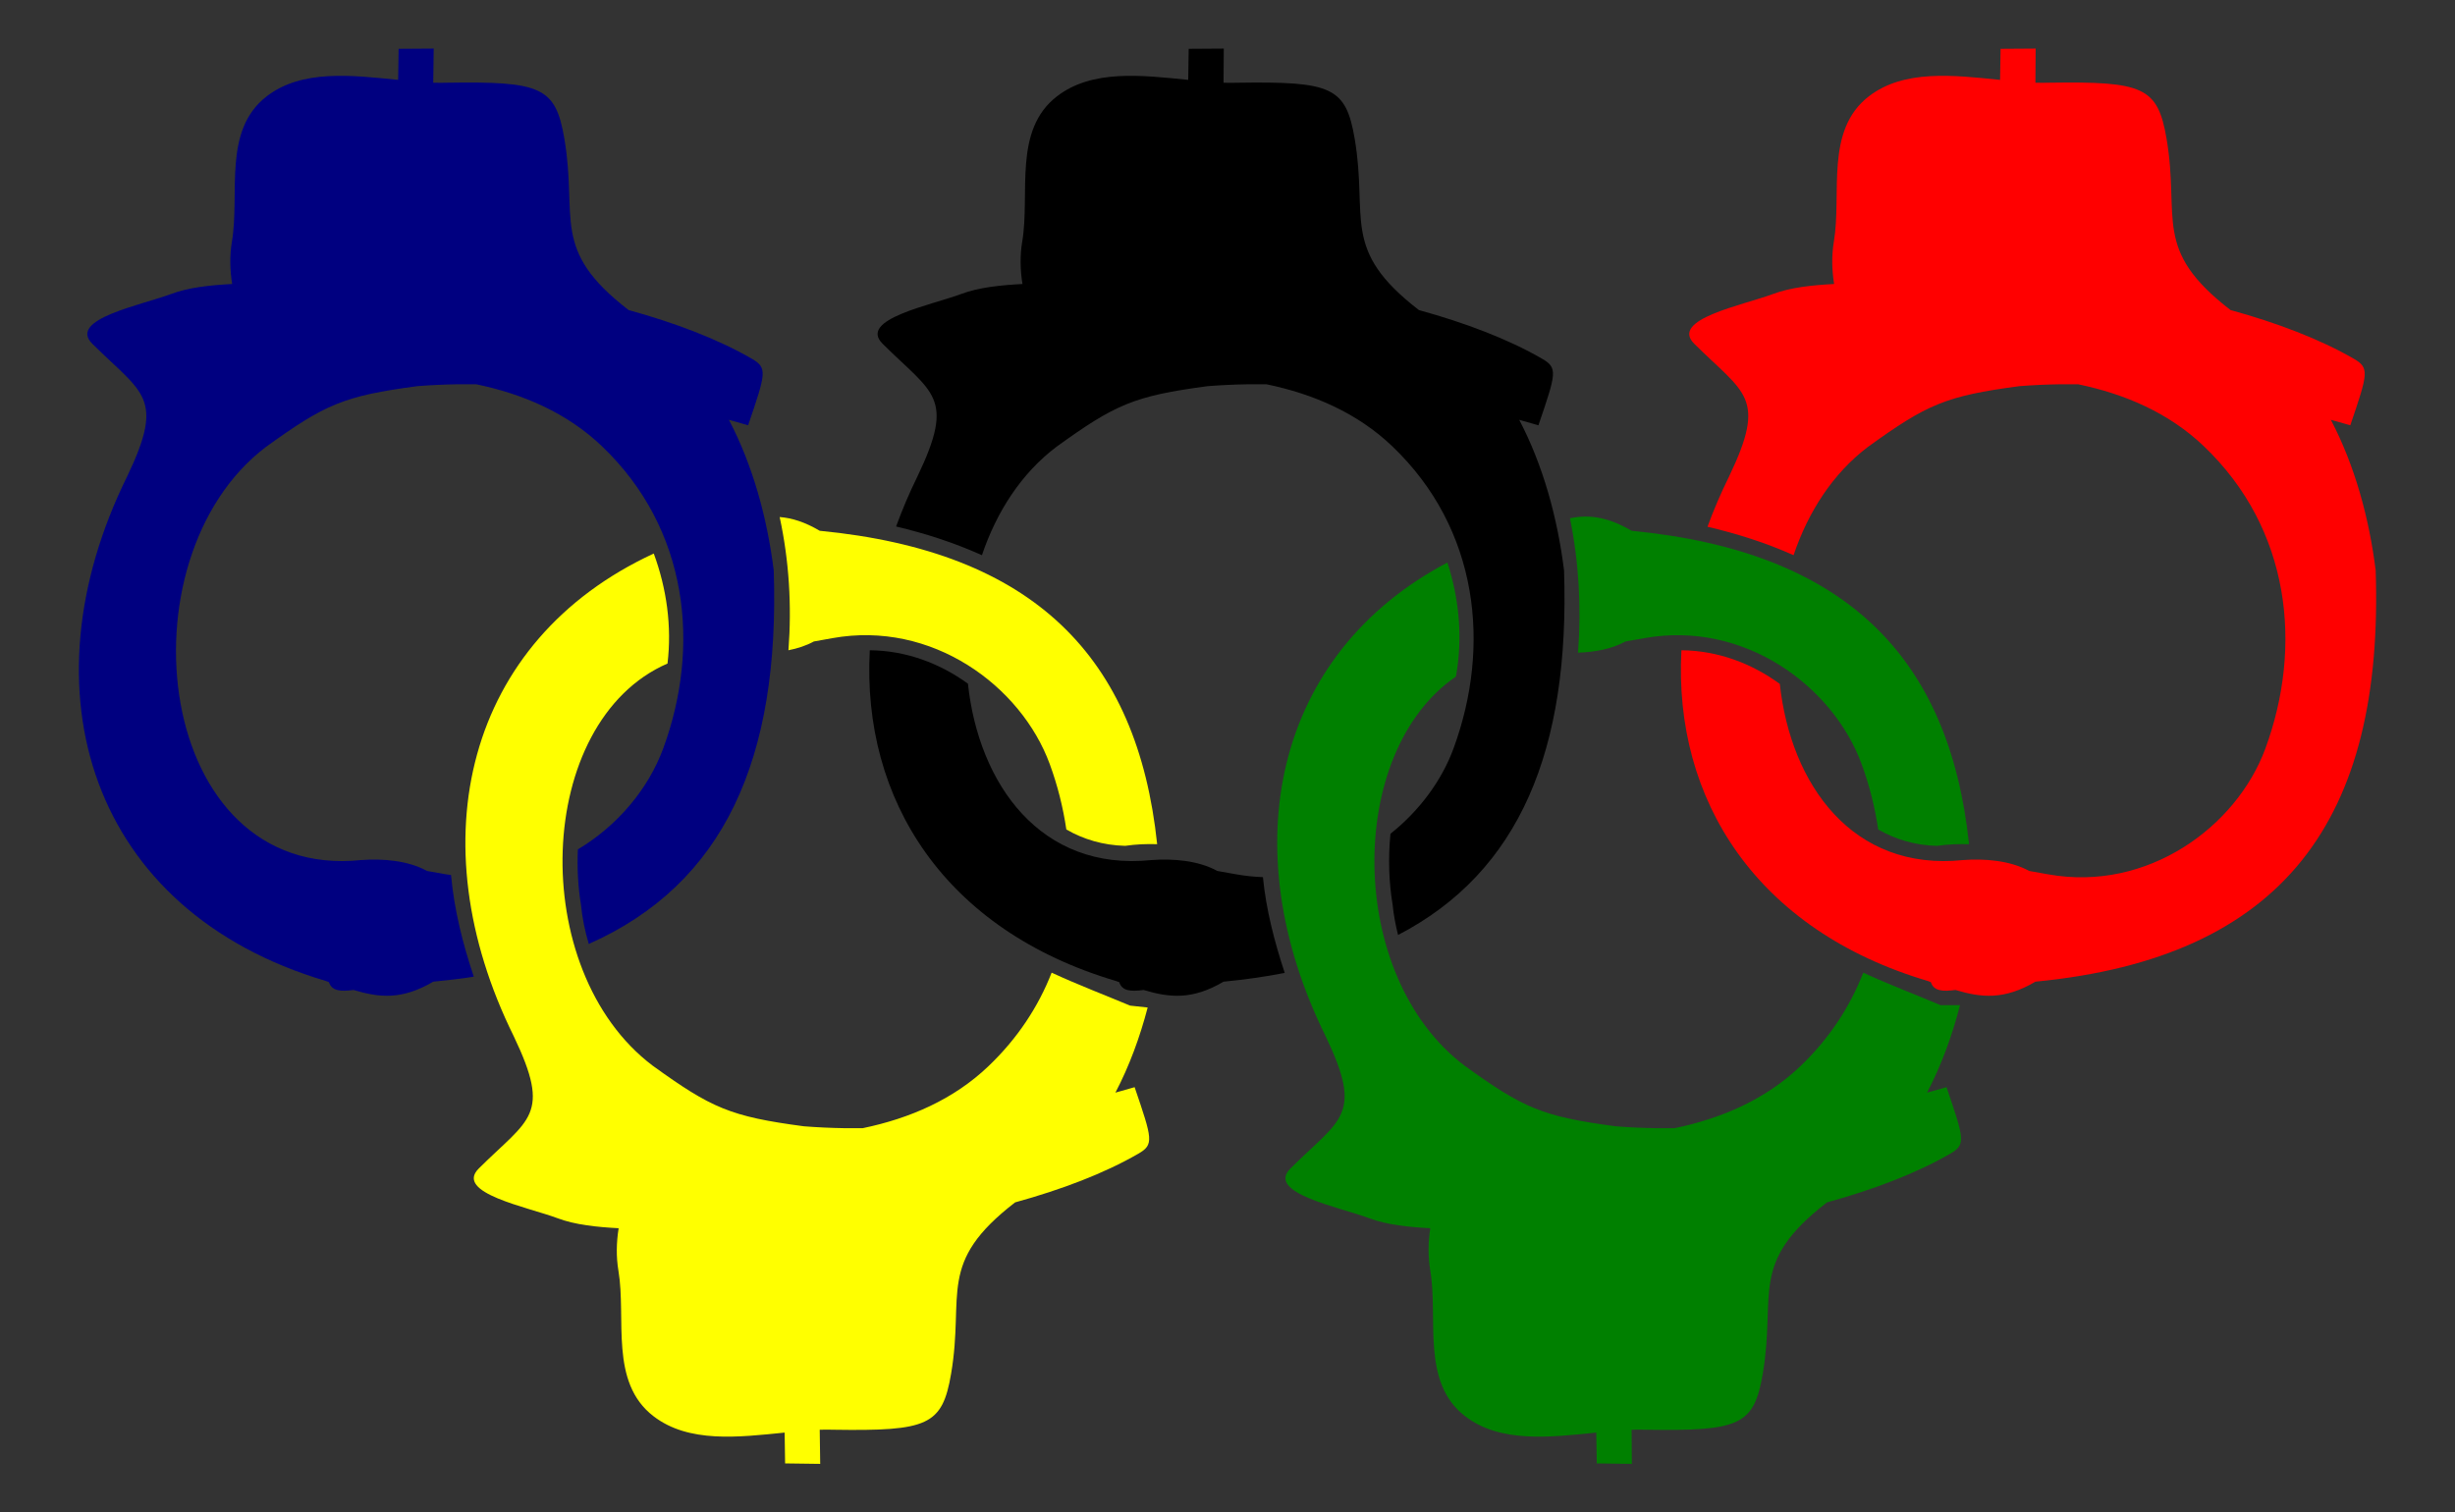
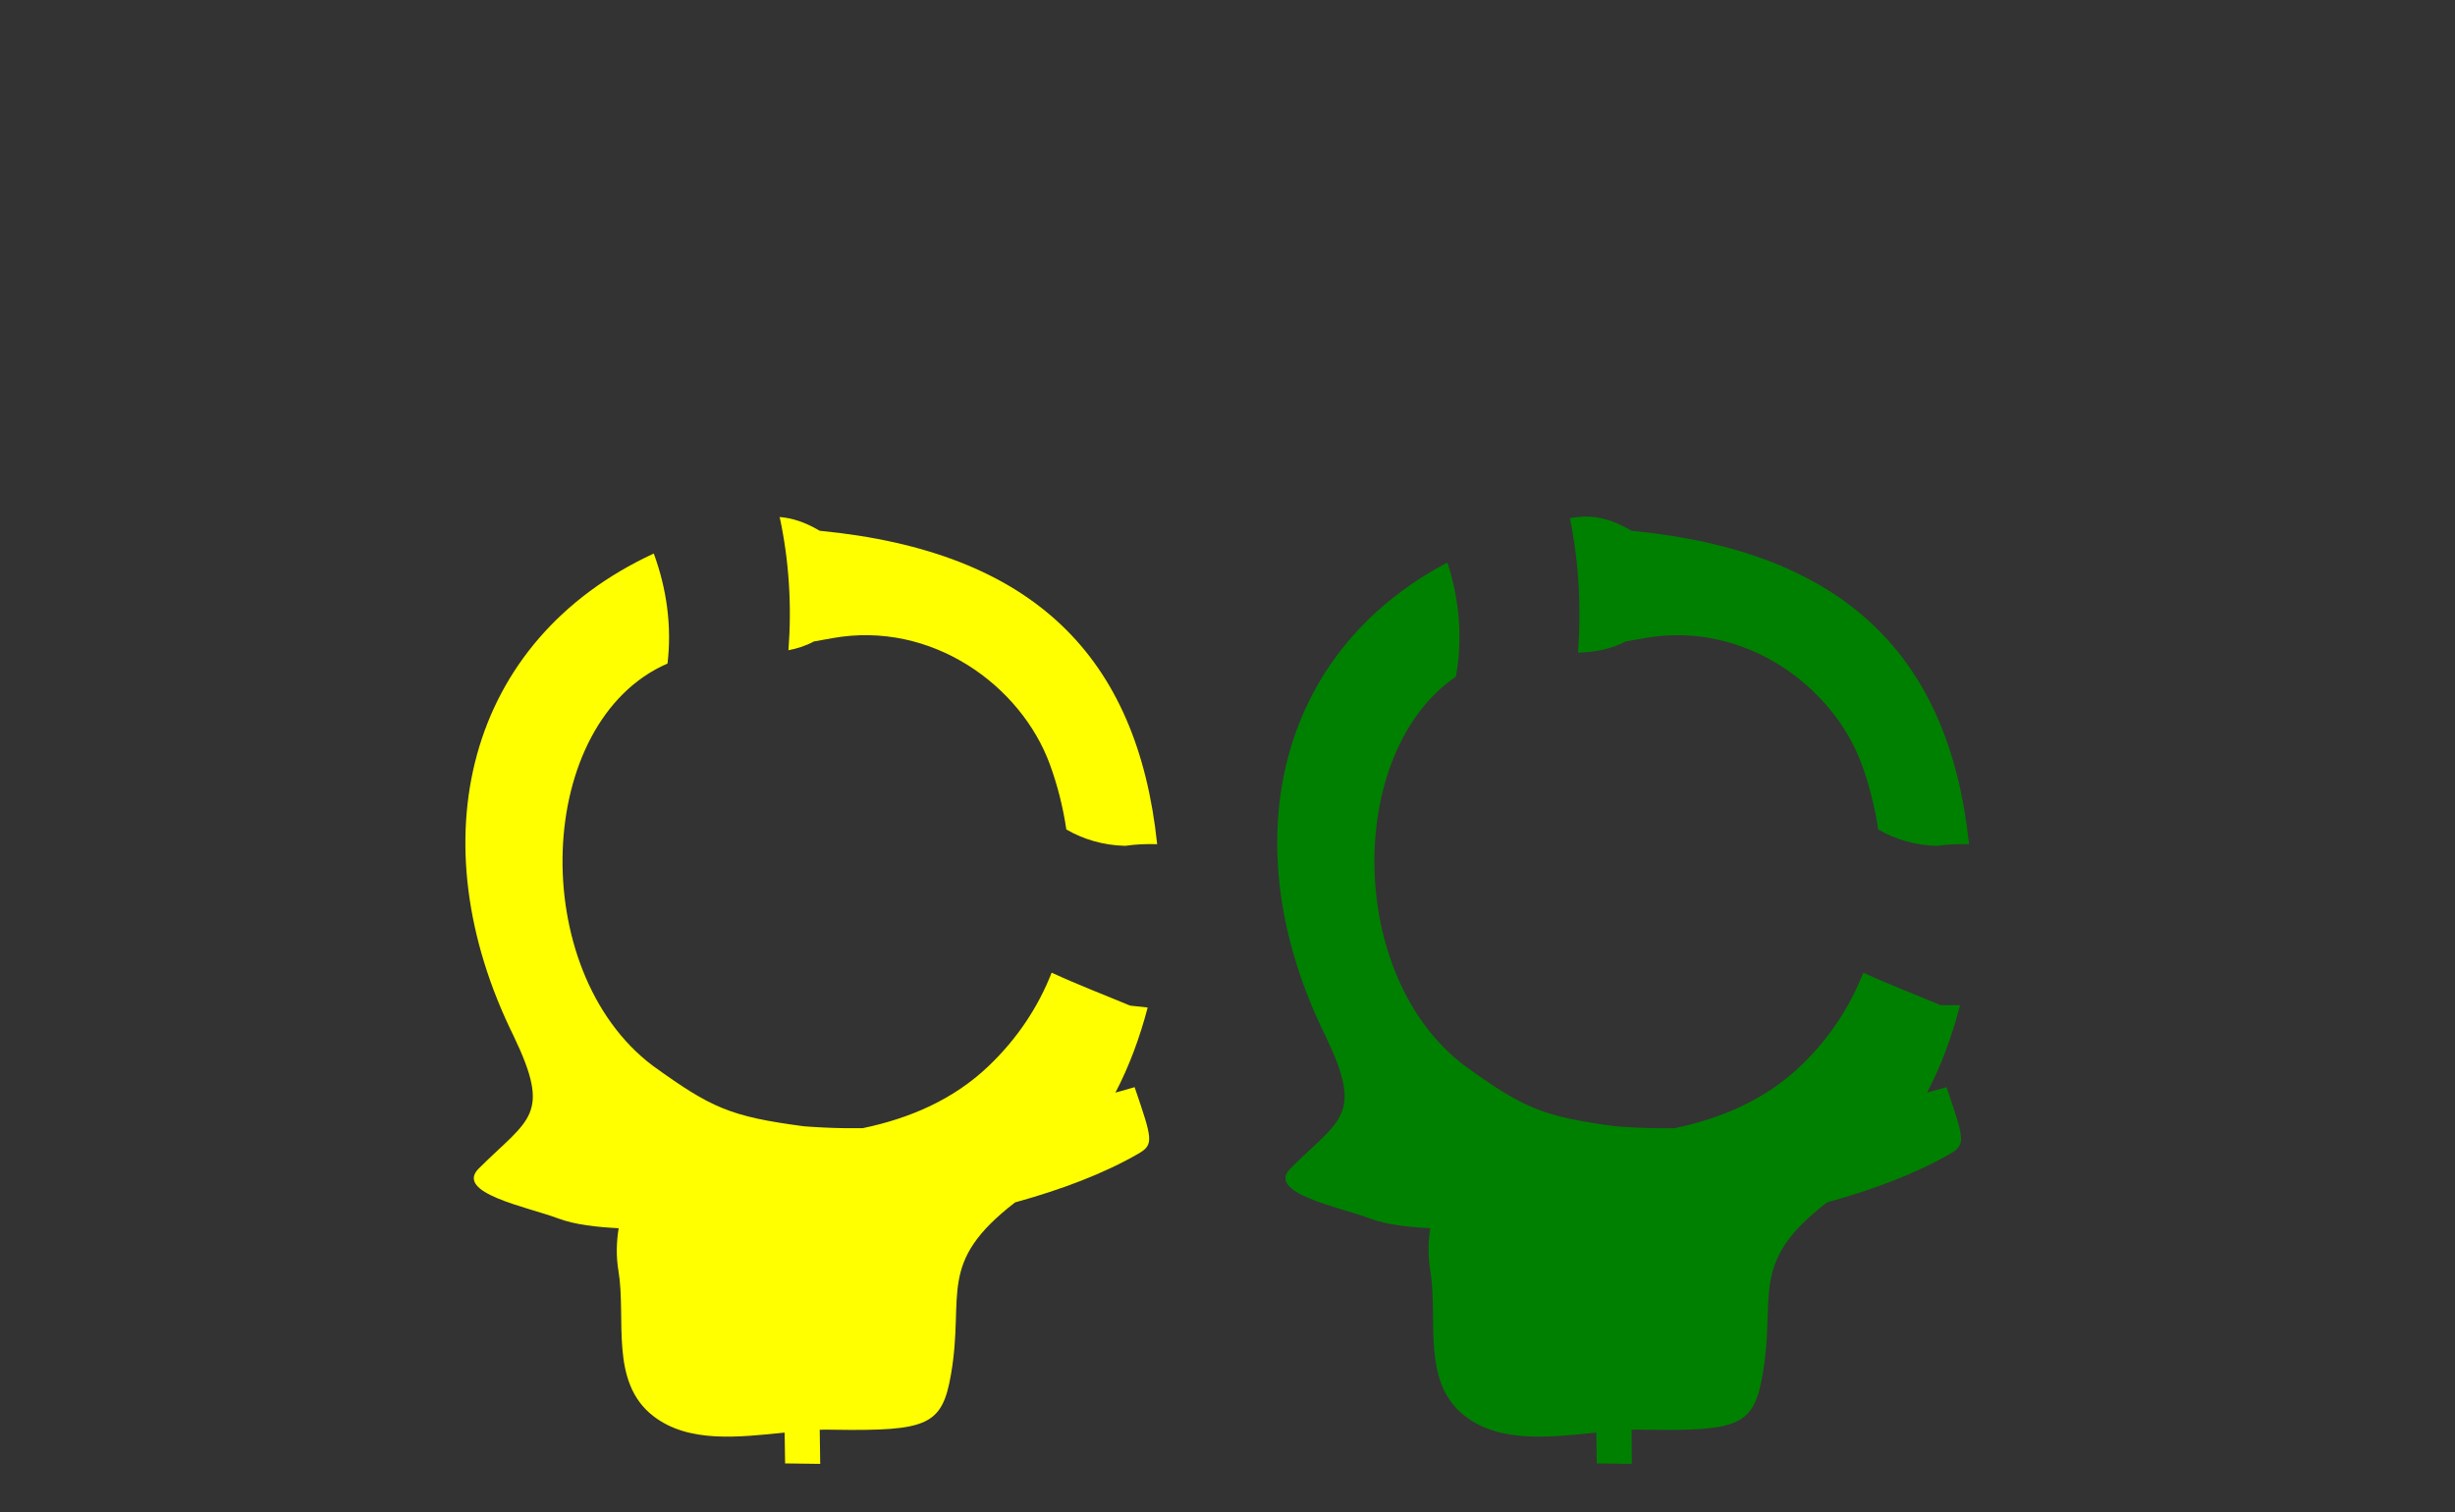
<svg xmlns="http://www.w3.org/2000/svg" xmlns:ns1="http://www.inkscape.org/namespaces/inkscape" xmlns:ns2="http://sodipodi.sourceforge.net/DTD/sodipodi-0.dtd" width="323.553" height="199.37" id="svg2" version="1.1" ns1:version="0.48.4 r9939" ns2:docname="IOC_handcuffs.svg">
  <rect width="100%" height="100%" fill="#333333" stroke="none" />
  <defs id="defs4" />
  <ns2:namedview id="base" pagecolor="#ffffff" bordercolor="#666666" borderopacity="1.0" ns1:pageopacity="0.0" ns1:pageshadow="2" ns1:zoom="0.62461099" ns1:cx="159.20995" ns1:cy="69.956937" ns1:document-units="px" ns1:current-layer="layer1" showgrid="false" ns1:window-width="1280" ns1:window-height="749" ns1:window-x="0" ns1:window-y="26" ns1:window-maximized="1" fit-margin-top="0" fit-margin-left="0" fit-margin-right="0" fit-margin-bottom="0" />
  <g ns1:label="Layer 1" ns1:groupmode="layer" id="layer1" transform="translate(-977.933,-414.377)">
    <g id="g3572">
-       <path id="rect3393" d="m 1035.094,420.781 -4.625,0.031 -0.063,4.094 c -6.124,-0.619 -12.684,-1.403 -17.312,2.156 -5.847,4.497 -3.528,12.819 -4.594,19.156 -0.307,1.817 -0.271,3.73 0.031,5.594 -2.876,0.155 -5.719,0.444 -8.031,1.312 -3.972,1.49 -13.656,3.326 -10.406,6.562 6.636,6.605 9.642,6.962 4.594,17.5 -13.922,28.196 -4.903,57.28 26.188,66.5 0.146,0.047 0.263,0.109 0.406,0.156 0.387,1.176 1.532,1.253 3.25,1.031 3.399,1.017 6.373,1.339 10.5,-1.094 1.845,-0.179 3.621,-0.382 5.344,-0.656 -1.46,-4.366 -2.585,-8.828 -3,-13.406 -0.224,-0.034 -0.462,-0.053 -0.688,-0.094 -0.98,-0.177 -1.629,-0.285 -2.469,-0.438 -2.542,-1.397 -5.894,-1.649 -8.688,-1.438 -27.252,2.827 -32.047,-39.725 -12.531,-54.469 7.766,-5.606 10.234,-6.711 19.938,-8 1.762,-0.138 3.568,-0.222 5.406,-0.25 0.779,-0.012 1.554,-0.007 2.344,0 6.192,1.284 11.969,3.776 16.562,8.156 11.467,10.932 13.021,26.43 8.094,39.844 -1.95,5.31 -5.993,10.167 -11.25,13.312 -0.112,2.501 0.023,4.977 0.406,7.281 0.179,1.791 0.529,3.513 1.031,5.188 17.835,-7.916 25.202,-24.392 24.375,-49.25 -0.866,-6.941 -2.761,-13.836 -5.906,-19.844 0.864,0.234 1.705,0.474 2.531,0.719 2.352,-6.901 2.576,-7.562 0.469,-8.781 -4.469,-2.582 -10.088,-4.718 -16.219,-6.406 -10.374,-7.993 -6.665,-12.019 -8.469,-22.594 -1.159,-6.812 -3.033,-7.563 -15.438,-7.375 -0.599,0.009 -1.217,0.027 -1.844,0 l 0.063,-4.5 z" style="fill:#000080;stroke:none" ns1:connector-curvature="0" />
-       <path id="path3449" d="m 1246.219,420.781 -4.625,0.031 -0.063,4.094 c -6.124,-0.619 -12.653,-1.403 -17.281,2.156 -5.847,4.497 -3.559,12.819 -4.625,19.156 -0.307,1.817 -0.271,3.73 0.031,5.594 -2.876,0.155 -5.719,0.444 -8.031,1.312 -3.972,1.49 -13.656,3.326 -10.406,6.562 6.636,6.605 9.642,6.962 4.594,17.5 -1.091,2.209 -2.034,4.415 -2.844,6.625 3.889,0.913 7.72,2.123 11.344,3.75 1.916,-5.679 5.164,-10.769 9.812,-14.281 7.766,-5.606 10.234,-6.711 19.938,-8 1.762,-0.138 3.568,-0.222 5.406,-0.25 0.779,-0.012 1.554,-0.007 2.344,0 6.192,1.284 11.969,3.776 16.562,8.156 11.467,10.932 13.052,26.43 8.125,39.844 -3.795,10.331 -15.534,18.964 -28.656,16.594 -0.98,-0.177 -1.629,-0.285 -2.469,-0.438 -2.542,-1.397 -5.925,-1.649 -8.719,-1.438 -14.58,1.512 -22.719,-9.957 -24.156,-23.219 -3.723,-2.715 -8.16,-4.393 -12.969,-4.438 -1.048,19.708 9.883,36.896 32.469,43.594 0.146,0.047 0.263,0.109 0.406,0.156 0.387,1.176 1.532,1.253 3.25,1.031 3.399,1.017 6.404,1.339 10.531,-1.094 32.742,-3.168 45.936,-21.379 44.844,-54.219 -0.866,-6.941 -2.761,-13.836 -5.906,-19.844 0.864,0.234 1.736,0.474 2.562,0.719 2.352,-6.901 2.545,-7.562 0.438,-8.781 -4.469,-2.582 -10.088,-4.718 -16.219,-6.406 -10.374,-7.993 -6.634,-12.019 -8.437,-22.594 -1.159,-6.812 -3.064,-7.563 -15.469,-7.375 -0.599,0.009 -1.186,0.027 -1.812,0 l 0.031,-4.5 z" style="fill:#ff0000;stroke:none" ns1:connector-curvature="0" />
      <path id="path3451" d="m 1186.969,482.469 c -0.262,-0.003 -0.522,0.014 -0.781,0.031 -0.446,0.029 -0.9,0.11 -1.344,0.188 1.17,5.748 1.519,11.754 1.062,17.719 2.16,-0.067 4.423,-0.465 6.25,-1.469 0.84,-0.153 1.489,-0.261 2.469,-0.438 13.123,-2.37 24.862,6.263 28.656,16.594 1.03,2.804 1.755,5.699 2.188,8.625 2.245,1.287 4.824,2.083 7.719,2.156 1.433,-0.2 2.843,-0.261 4.25,-0.219 -2.594,-24.719 -16.307,-38.588 -44.469,-41.312 -2.257,-1.331 -4.17,-1.857 -6,-1.875 z m -18.281,6.062 c -22.79,12.018 -28.337,37.548 -16.062,62.406 5.049,10.538 2.011,10.863 -4.625,17.469 -3.25,3.237 6.434,5.072 10.406,6.562 2.312,0.869 5.155,1.157 8.031,1.312 -0.302,1.863 -0.307,3.777 0,5.594 1.066,6.337 -1.253,14.691 4.594,19.188 4.628,3.56 11.157,2.775 17.281,2.156 l 0.063,4.062 4.625,0.062 -0.031,-4.5 c 0.626,-0.027 1.245,-0.009 1.844,0 12.405,0.188 14.278,-0.563 15.438,-7.375 1.803,-10.574 -1.905,-14.6 8.469,-22.594 6.131,-1.689 11.749,-3.824 16.219,-6.406 2.108,-1.219 1.883,-1.88 -0.469,-8.781 -0.827,0.244 -1.699,0.485 -2.563,0.719 1.879,-3.588 3.301,-7.49 4.344,-11.531 l -2.562,0 c -3.299,-1.394 -6.793,-2.714 -10.188,-4.281 -1.744,4.461 -4.453,8.664 -8.312,12.344 -4.594,4.381 -10.371,6.872 -16.562,8.156 -0.789,0.007 -1.596,0.012 -2.375,0 -1.838,-0.028 -3.613,-0.112 -5.375,-0.25 -9.703,-1.289 -12.172,-2.394 -19.938,-8 -15.606,-11.79 -15.661,-41.348 -1.125,-51.281 6e-4,-0.01 -5e-4,-0.021 0,-0.031 0.915,-4.994 0.446,-10.177 -1.125,-15 z" style="fill:#008000;stroke:none" ns1:connector-curvature="0" />
-       <path id="path3447" d="m 1139.219,420.781 -4.625,0.031 -0.063,4.094 c -6.124,-0.619 -12.653,-1.403 -17.281,2.156 -5.847,4.497 -3.528,12.819 -4.594,19.156 -0.306,1.817 -0.271,3.73 0.031,5.594 -2.876,0.155 -5.751,0.444 -8.062,1.312 -3.972,1.49 -13.625,3.326 -10.375,6.562 6.636,6.605 9.642,6.962 4.594,17.5 -1.085,2.197 -2.006,4.396 -2.813,6.594 3.882,0.913 7.692,2.154 11.313,3.781 1.916,-5.678 5.165,-10.77 9.812,-14.281 7.766,-5.606 10.234,-6.711 19.938,-8 1.762,-0.138 3.537,-0.222 5.375,-0.25 0.779,-0.012 1.586,-0.007 2.375,0 6.191,1.284 11.969,3.776 16.562,8.156 11.467,10.932 13.021,26.43 8.094,39.844 -1.565,4.261 -4.504,8.219 -8.312,11.25 -0.322,3.204 -0.207,6.409 0.281,9.344 0.135,1.365 0.392,2.7 0.719,4 16.026,-8.317 22.662,-24.399 21.875,-48.062 -0.866,-6.941 -2.761,-13.836 -5.906,-19.844 0.864,0.234 1.705,0.474 2.531,0.719 2.352,-6.901 2.576,-7.562 0.469,-8.781 -4.469,-2.582 -10.088,-4.718 -16.219,-6.406 -10.374,-7.993 -6.665,-12.019 -8.469,-22.594 -1.159,-6.812 -3.033,-7.563 -15.438,-7.375 -0.599,0.009 -1.217,0.027 -1.844,0 l 0.031,-4.5 z m -46.656,79.312 c -1.048,19.708 9.851,36.896 32.438,43.594 0.146,0.047 0.294,0.109 0.438,0.156 0.387,1.176 1.5,1.253 3.219,1.031 3.399,1.017 6.404,1.339 10.531,-1.094 2.839,-0.275 5.514,-0.656 8.062,-1.156 -1.356,-4.122 -2.449,-8.313 -2.875,-12.625 -1.161,-0.041 -2.343,-0.16 -3.531,-0.375 -0.98,-0.177 -1.629,-0.285 -2.469,-0.438 -2.542,-1.397 -5.894,-1.649 -8.688,-1.438 -14.591,1.513 -22.759,-9.975 -24.188,-23.25 -3.718,-2.691 -8.147,-4.363 -12.938,-4.406 z" style="fill:#000000;stroke:none" ns1:connector-curvature="0" />
      <path id="path3453" d="m 1080.688,482.531 c 1.242,5.742 1.607,11.682 1.156,17.562 1.178,-0.232 2.337,-0.603 3.344,-1.156 0.84,-0.153 1.458,-0.261 2.438,-0.438 13.123,-2.37 24.862,6.263 28.656,16.594 1.03,2.804 1.755,5.699 2.188,8.625 2.258,1.299 4.835,2.08 7.75,2.156 1.423,-0.208 2.825,-0.265 4.219,-0.219 -2.594,-24.719 -16.307,-38.588 -44.469,-41.312 -1.966,-1.159 -3.663,-1.686 -5.281,-1.812 z m -16.594,4.812 c -24.769,11.461 -31.159,37.893 -18.469,63.594 5.049,10.538 2.042,10.863 -4.594,17.469 -3.25,3.237 6.434,5.072 10.406,6.562 2.312,0.869 5.155,1.157 8.031,1.312 -0.302,1.863 -0.338,3.777 -0.031,5.594 1.066,6.337 -1.222,14.691 4.625,19.188 4.628,3.56 11.157,2.775 17.281,2.156 l 0.062,4.062 4.625,0.062 -0.062,-4.5 c 0.626,-0.027 1.245,-0.009 1.844,0 12.405,0.188 14.31,-0.563 15.469,-7.375 1.804,-10.574 -1.937,-14.6 8.438,-22.594 6.131,-1.689 11.749,-3.824 16.219,-6.406 2.108,-1.219 1.883,-1.88 -0.469,-8.781 -0.827,0.244 -1.668,0.485 -2.531,0.719 1.829,-3.495 3.223,-7.29 4.25,-11.219 -0.775,-0.089 -1.555,-0.172 -2.312,-0.25 -3.377,-1.409 -6.91,-2.759 -10.344,-4.344 -1.744,4.465 -4.481,8.661 -8.344,12.344 -4.594,4.381 -10.371,6.872 -16.562,8.156 -0.789,0.007 -1.564,0.012 -2.344,0 -1.838,-0.028 -3.644,-0.112 -5.406,-0.25 -9.703,-1.289 -12.172,-2.394 -19.938,-8 -16.643,-12.573 -15.597,-45.366 1.969,-53 0.586,-4.887 -0.109,-9.876 -1.812,-14.5 z" style="fill:#ffff00;stroke:none" ns1:connector-curvature="0" />
    </g>
  </g>
</svg>